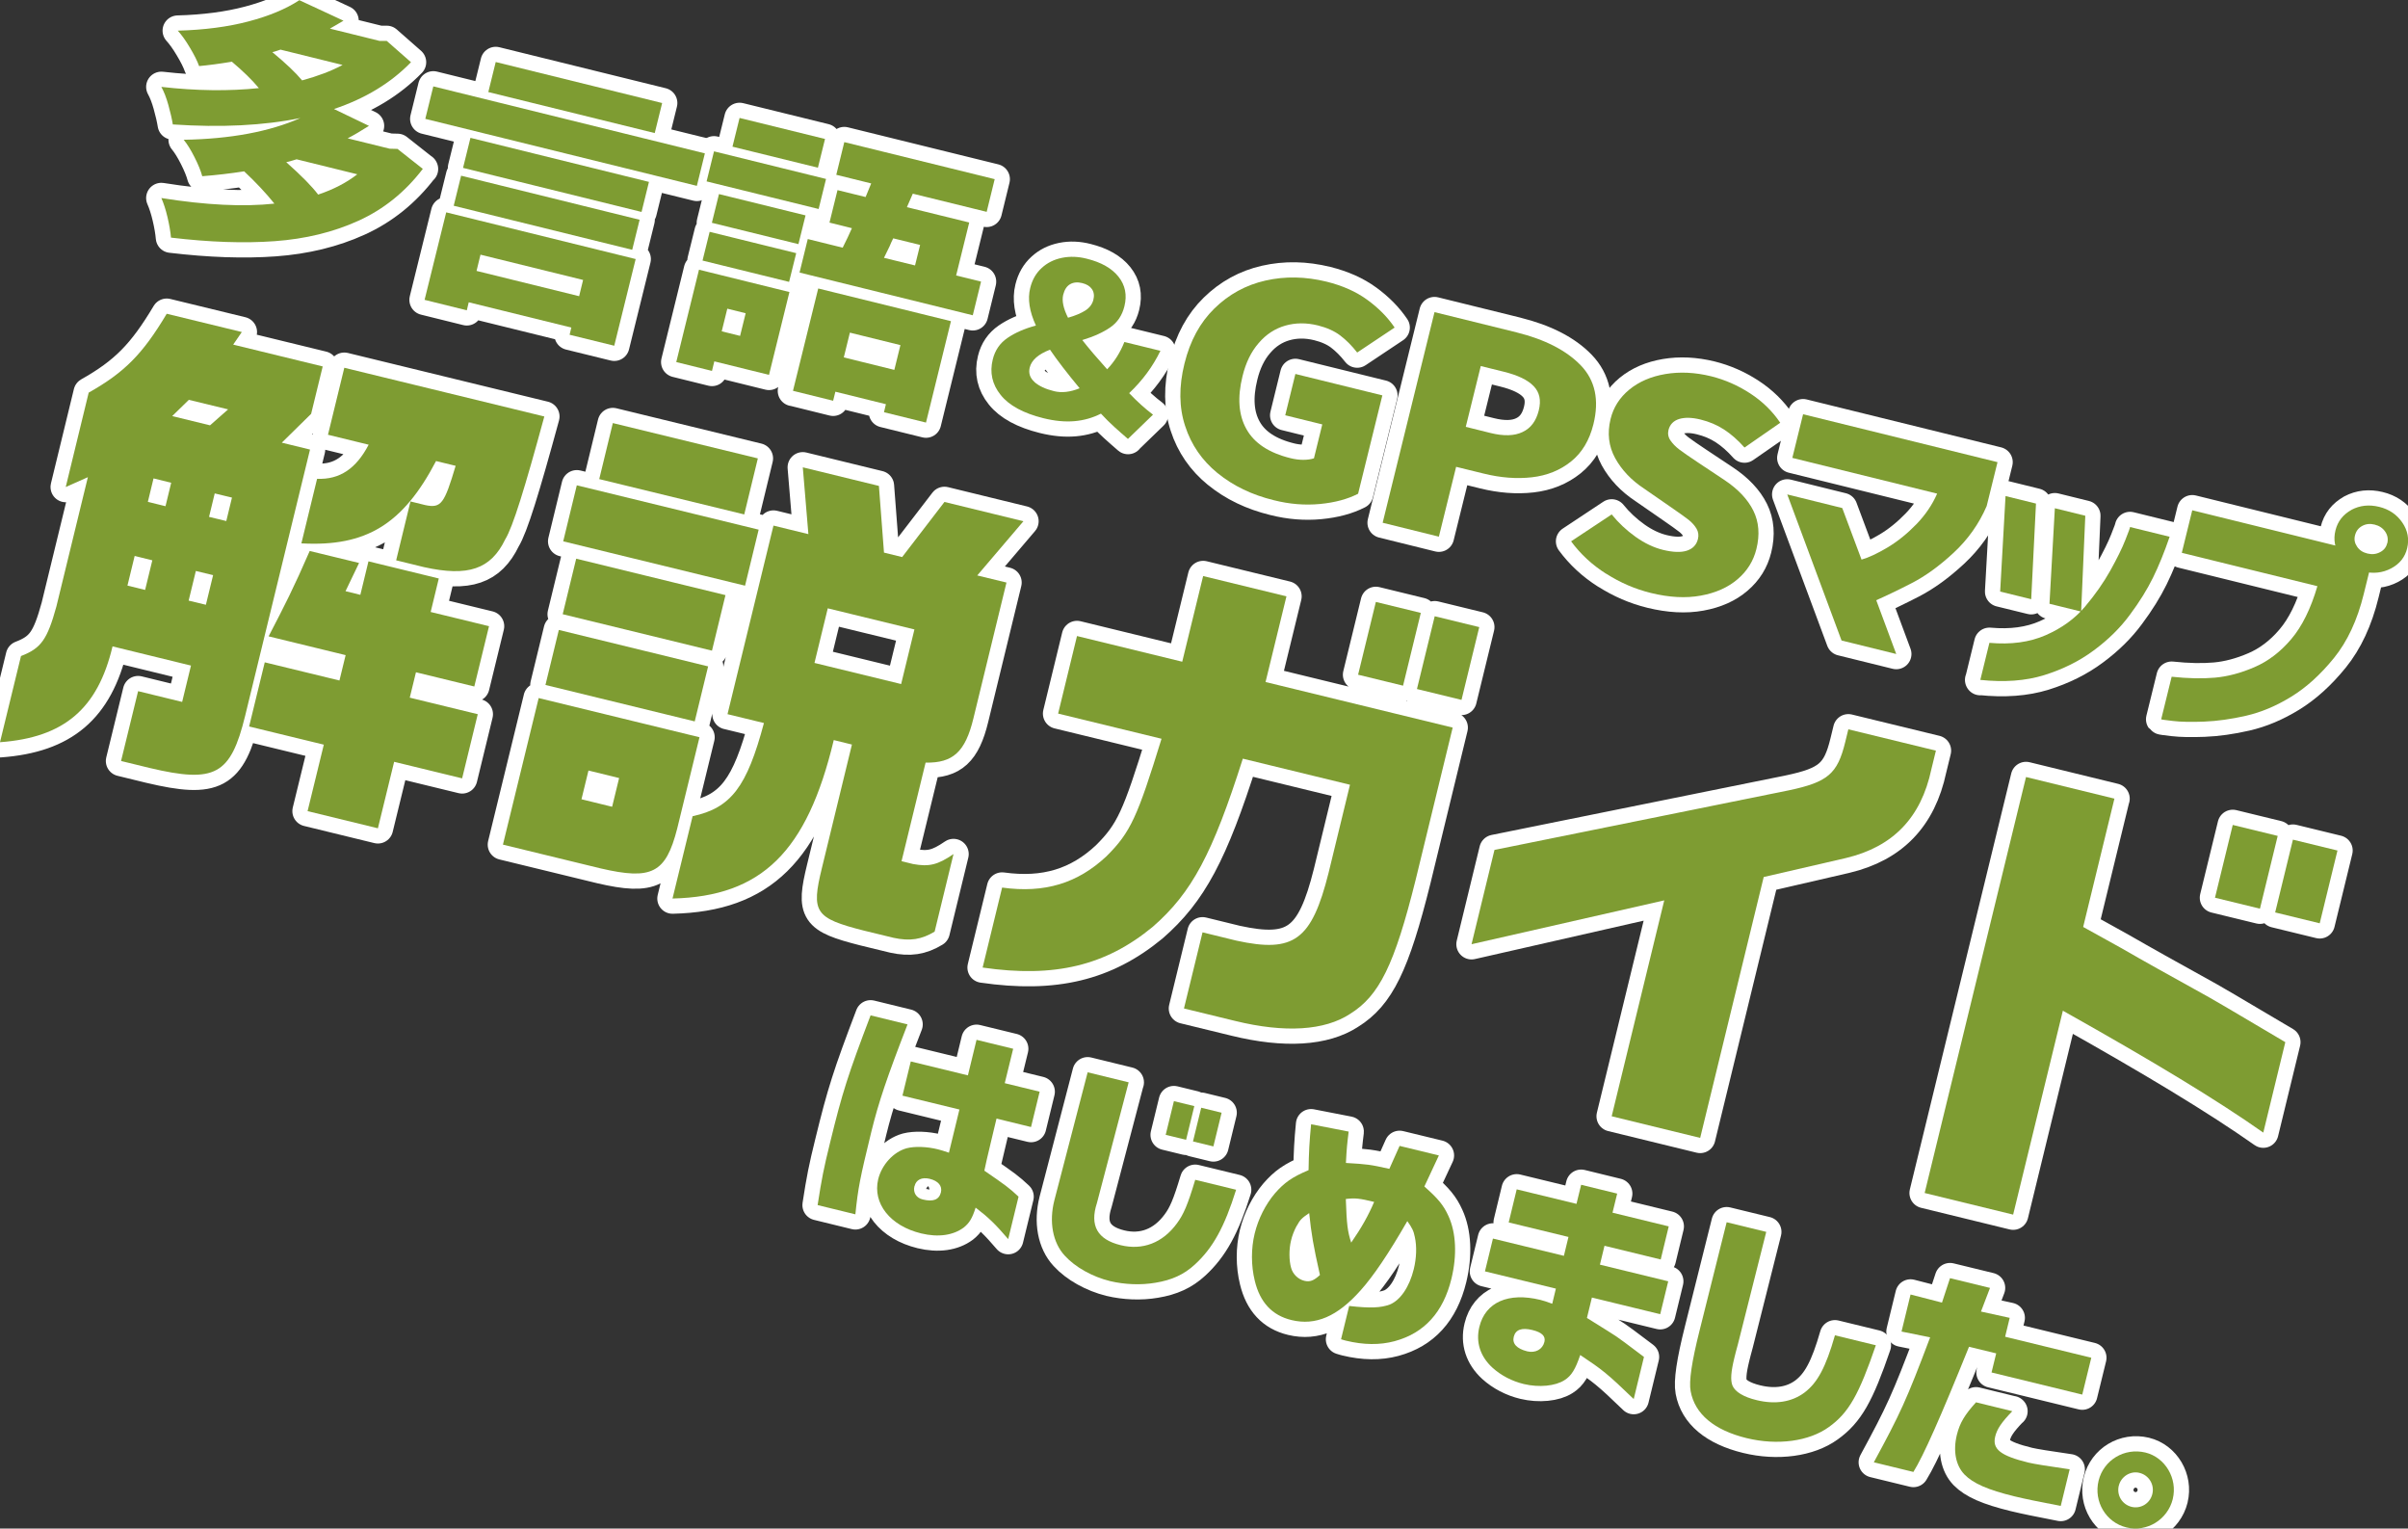
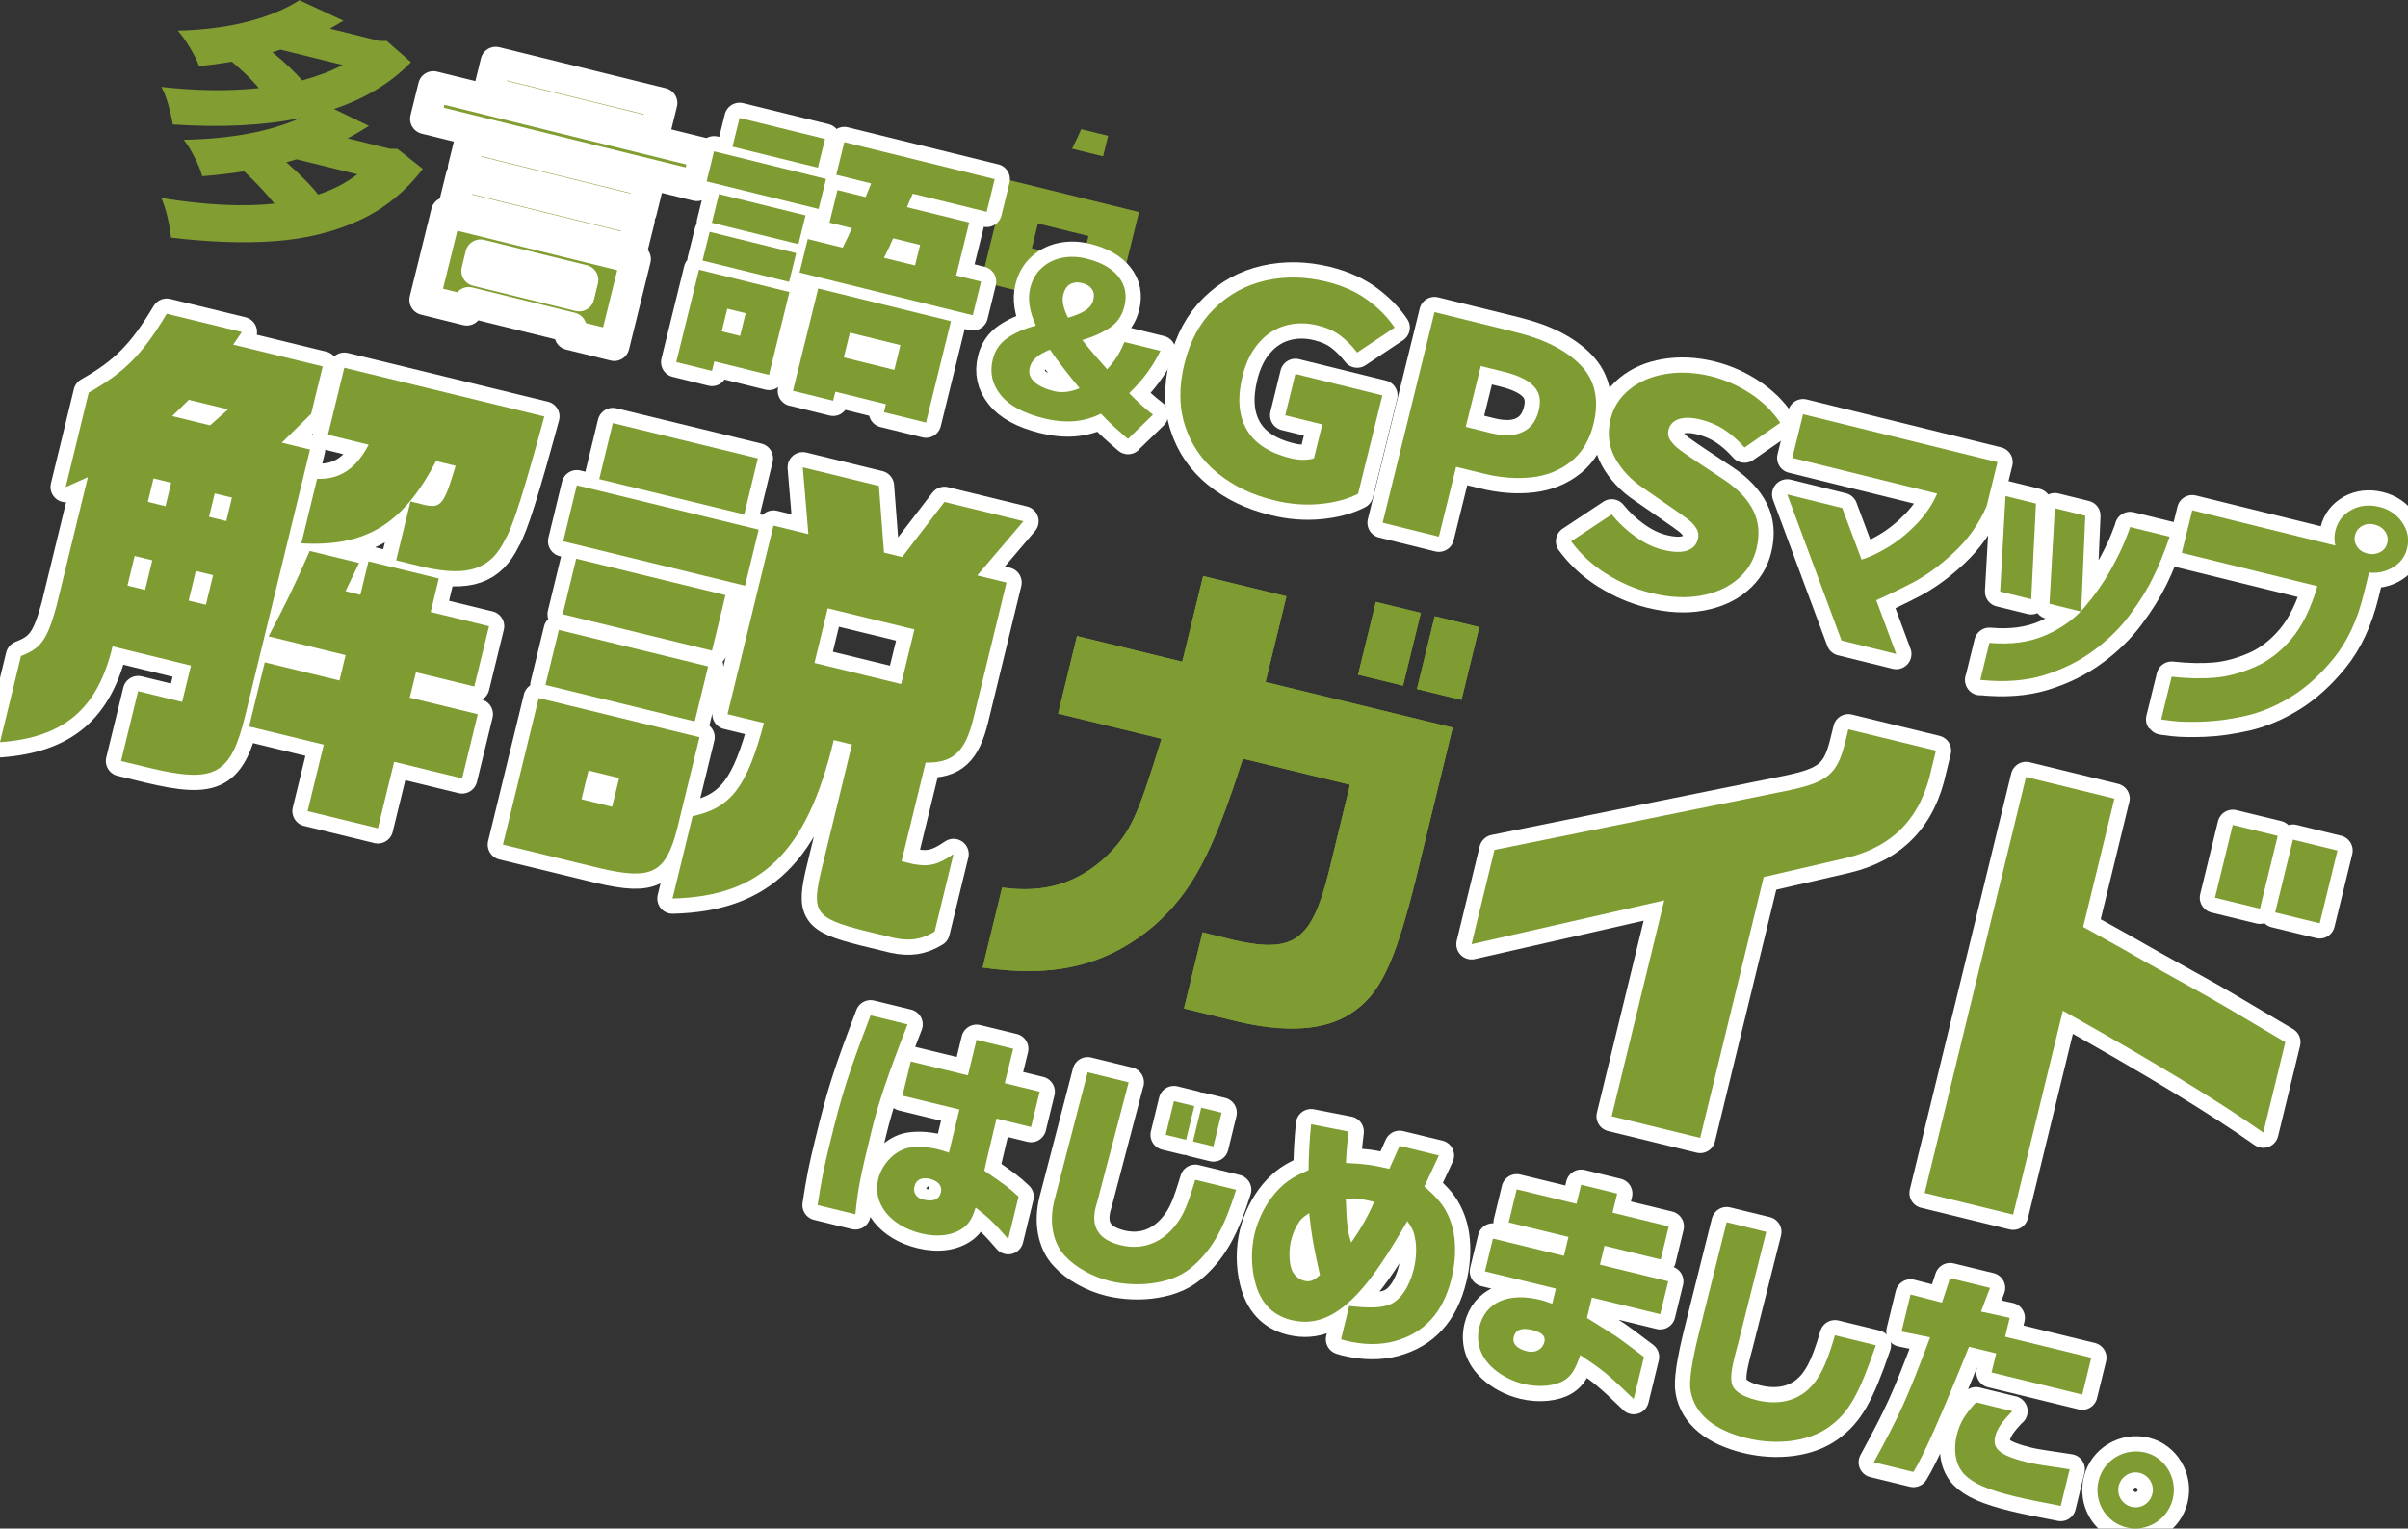
<svg xmlns="http://www.w3.org/2000/svg" id="_レイヤー_2" data-name="レイヤー 2" viewBox="0 0 237.29 150.59">
  <rect x="0" y="0" width="237.29" height="150.59" fill="#333333" stroke="none" />
  <defs>
    <style>
      .cls-1 {
        fill: #7e9c32;
      }

      .cls-1, .cls-2 {
        stroke-width: 0px;
      }

      .cls-2 {
        fill: #829d32;
      }

      .cls-3 {
        fill: none;
        stroke: #fff;
        stroke-linecap: round;
        stroke-linejoin: round;
        stroke-width: 3px;
      }
    </style>
  </defs>
  <g id="text">
    <g>
      <g>
        <g>
          <path class="cls-2" d="m6.48,47.97l2.26-9.29c3.53-1.99,5.32-3.8,7.69-7.77l7.4,1.8-.85,1.24,8.82,2.15-1.14,4.67-2.89,2.84,2.78.68-6.39,26.22c-1.43,5.85-2.97,6.67-9.4,5.15l-2.83-.69,1.68-6.88,4.34,1.06.87-3.58-7.73-1.89c-1.45,6.14-4.78,8.98-11.09,9.44l2.07-8.49c1.98-.76,2.59-1.62,3.49-4.89l3.1-12.73-2.18.97Zm7.82,10.15l.71-2.92-1.74-.43-.71,2.92,1.75.43Zm2.01-8.25l.56-2.31-1.74-.43-.56,2.31,1.74.43Zm4.39-7.97l1.78-1.57-3.87-.94-1.64,1.6,3.72.91Zm-.41,17.68l.71-2.92-1.7-.41-.71,2.92,1.7.41Zm2.01-8.25l.56-2.31-1.7-.41-.56,2.31,1.7.41Zm13.08,4.14l-1.33,2.77,1.46.36.8-3.3,6.93,1.69-.8,3.3,5.75,1.4-1.45,5.94-5.75-1.4-.61,2.5,6.7,1.63-1.54,6.32-6.7-1.63-1.6,6.55-6.93-1.69,1.6-6.55-7.36-1.79,1.54-6.32,7.36,1.79.61-2.5-7.59-1.85c1.59-3.06,2.46-4.75,4.05-8.41l4.86,1.18Zm-4.12-8.3c2.23.09,3.84-1.01,5.07-3.36l-4.01-.98,1.61-6.6,19.71,4.8c-1.94,7.12-3.1,10.88-3.85,12.1-1.42,2.95-3.65,3.71-8.01,2.74l-2.74-.67,1.41-5.8,1.46.36c1.57.33,1.88-.14,2.99-3.87l-1.93-.47c-3.27,6.25-6.91,8.46-13.27,8.11l1.55-6.37Z" />
          <path class="cls-2" d="m53.08,68.77l15.85,3.86-2.2,9.01c-1.12,4.37-2.49,5.09-7.55,3.91l-9.62-2.34,3.52-14.43Zm16.7-3.12l-1.32,5.42-14.71-3.59,1.32-5.42,14.71,3.59Zm-12.94-17.84l17.92,4.37-1.34,5.52-17.92-4.37,1.34-5.52Zm-.06,7.23l14.71,3.59-1.33,5.47-14.71-3.59,1.33-5.47Zm3.54,24.44l.69-2.83-3.02-.74-.69,2.83,3.02.74Zm14.36-34.32l-1.34,5.52-14.29-3.48,1.34-5.52,14.29,3.48Zm-2.99,25.2l4.53-18.58,3.44.84-.55-6.58,7.5,1.83.5,6.57,1.79.44,4.17-5.43,7.78,1.9-4.55,5.34,2.88.7-3.26,13.39c-.8,3.3-2.02,4.4-4.71,4.35l-2.37,9.71,1.13.28c1.58.29,2.43.09,3.99-.98l-1.86,7.64c-1.29.78-2.43.96-4.05.61l-2.92-.71c-4.85-1.23-5.2-1.82-4.14-6.16l2.96-12.17-1.79-.44c-2.63,11-7.1,15.4-15.89,15.61l1.98-8.11c3.8-.82,5.35-2.89,7.03-9.18l-3.58-.87Zm17.11-2.97l1.31-5.38-8.54-2.08-1.31,5.38,8.54,2.08Z" />
          <path class="cls-2" d="m104.27,70.3l1.86-7.64,10.37,2.53,2.06-8.44,8.21,2-2.06,8.44,18.44,4.49-3.65,15c-2.09,8.38-3.58,11.42-6.47,13.21-2.5,1.64-6.41,1.89-11.31.69l-5.05-1.23,1.83-7.5,3.35.82c5.65,1.23,7.4-.04,9.07-6.68l2.11-8.68-10.56-2.57c-2.98,9.36-5.02,13.21-8.88,16.57-4.63,3.82-9.67,5.04-16.76,4.01l1.92-7.88c4.21.58,7.45-.43,10.29-3.09,2.38-2.37,3.04-3.86,5.42-11.57l-10.19-2.48Zm31.31-11l4.43,1.08-1.75,7.17-4.43-1.08,1.75-7.17Zm5.8,1.41l4.39,1.07-1.75,7.17-4.39-1.07,1.75-7.17Z" />
          <path class="cls-2" d="m147.27,83.73l29.01-5.87c3.84-.81,4.79-1.63,5.55-4.74l.31-1.27,8.63,2.1-.45,1.84c-1.01,4.75-3.76,7.63-8.42,8.74l-8.1,1.87-6.26,25.7-8.72-2.13,5.18-21.27-18.99,4.32,2.26-9.29Z" />
          <path class="cls-2" d="m208.36,78.68l-3.08,12.64,3.7,2.05c2.41,1.39,4.83,2.73,7.25,4.07,1.85,1,3.81,2.18,8.97,5.23l-2.17,8.91c-4.56-3.21-10.79-6.98-19.75-12.01l-4.9,20.09-8.72-2.13,9.99-40.98,8.72,2.13Zm16.09,3.67l-1.75,7.17-4.43-1.08,1.75-7.17,4.43,1.08Zm5.89,1.44l-1.75,7.17-4.39-1.07,1.75-7.17,4.39,1.07Z" />
        </g>
        <g>
          <path class="cls-2" d="m89.43,100.92c-2.03,5.23-2.85,7.67-3.56,10.55-1.14,4.68-1.31,5.54-1.58,8.16l-3.72-.91c.4-2.59.6-3.61,1.23-6.16,1.2-4.92,1.77-6.7,3.99-12.53l3.64.89Zm5.13,8.39l-5.63-1.37.82-3.37,5.63,1.37.85-3.5,3.61.88-.83,3.39,3.44.84-.85,3.48-3.4-.83-.28,1.16-.68,2.87-.24,1.1c2.08,1.43,2.43,1.68,3.37,2.56l-1.02,4.18c-1.25-1.46-1.95-2.14-3.21-3.1-.33,1.05-.62,1.52-1.17,1.96-1.03.77-2.51.99-4.2.58-3.05-.74-4.8-2.95-4.23-5.34.35-1.42,1.5-2.69,2.81-3.05.78-.2,1.97-.17,3.09.11.24.06.6.17,1.07.33l1.03-4.24Zm-4.45,7.55c-.15.63.18,1.16.83,1.31,1.02.25,1.6.02,1.78-.7.15-.63-.25-1.13-1.12-1.34-.76-.18-1.33.09-1.48.73Z" />
          <path class="cls-2" d="m111.22,106.63l-3.09,11.75-.04.15c-.72,2.21.05,3.58,2.34,4.14,2.16.53,4.14-.22,5.55-2.15.65-.88,1.06-1.82,1.8-4.29l4.03.98c-1.15,3.68-2.29,5.74-4.07,7.37-1.07.99-2.28,1.53-3.87,1.79-1.44.25-3.05.18-4.48-.16-1.75-.43-3.43-1.37-4.46-2.5-1.2-1.29-1.57-3.35-1.03-5.46l3.28-12.61,4.05.99Zm4.46,1.85l2.01.49-.81,3.32-2.01-.49.81-3.32Zm4.7,1.14l-.81,3.32-2.01-.49.81-3.32,2.01.49Z" />
          <path class="cls-2" d="m132.9,111.49c-.14,1.12-.2,1.67-.27,3.08,2.15.13,2.33.15,4.28.58l1.01-2.26,3.87.94-1.43,3.06c1.32,1.16,1.89,1.83,2.38,2.92.75,1.64.85,3.84.29,6.16-.81,3.32-2.68,5.37-5.61,6.16-1.45.39-3.05.37-4.78-.05-.11-.03-.28-.07-.49-.14l.8-3.28c2.12.24,3.12.18,4-.14,1.04-.42,1.94-1.73,2.37-3.5.26-1.07.31-2.22.1-3.15-.11-.58-.26-.9-.74-1.57-1.86,3.23-3.33,5.4-4.6,6.82-2.3,2.59-4.45,3.5-6.81,2.93-1.91-.46-3.11-1.75-3.62-3.87-.37-1.5-.37-3.19-.01-4.66.35-1.44,1.07-2.87,2-3.96.92-1.05,1.67-1.59,3.31-2.28.03-1.82.08-2.76.25-4.52l3.7.72Zm-5.12,9.27c-.26.49-.45.98-.56,1.46-.21.85-.2,1.97.01,2.69.17.62.69,1.12,1.3,1.27.54.13.92,0,1.54-.57-.66-2.94-.84-4-1.06-6.1-.71.48-.89.64-1.22,1.25Zm7.64-2.35c-1.45-.35-1.85-.4-2.8-.29.09,2.55.17,3.17.53,4.3,1.02-1.47,1.71-2.71,2.26-4.01Z" />
          <path class="cls-2" d="m147.12,122.02l6.99,1.7.45-1.86-5.89-1.43.79-3.26,5.89,1.43.46-1.88,3.55.87-.46,1.88,5.54,1.35-.79,3.26-5.54-1.35-.45,1.86,6.73,1.64-.79,3.24-6.73-1.64-.49,2.01c2.05,1.27,2.43,1.52,2.88,1.81.57.39.78.56,2.74,2.03l-1.01,4.15c-2.6-2.51-3.08-2.88-5.27-4.34-.48,1.41-.86,2.04-1.54,2.47-.9.59-2.52.75-4.02.39-1.17-.28-2.25-.85-3.09-1.61-1.2-1.1-1.66-2.51-1.29-4.02.59-2.43,2.85-3.43,6.01-2.66.32.08.6.17,1.17.38l.36-1.49-6.99-1.7.79-3.24Zm2.05,9.67c-.17.68.29,1.18,1.33,1.44.8.19,1.51-.19,1.69-.93.14-.57-.25-.94-1.18-1.17-1.06-.26-1.66-.04-1.84.66Z" />
          <path class="cls-2" d="m174.05,121.36l-2.79,11.06-.21.78-.13.52c-.35,1.42-.41,2.24-.2,2.78.26.62,1.1,1.13,2.4,1.44,1.82.44,3.44.19,4.7-.75,1.29-.98,2.1-2.5,3-5.64l4.03.98c-1.67,4.87-2.67,6.65-4.62,8.05-1.95,1.42-5.08,1.84-8.11,1.1-3.2-.78-5.11-2.38-5.52-4.63-.18-.95.1-2.87.89-6.01l2.66-10.63,3.9.95Z" />
          <path class="cls-2" d="m191.37,128.32l.79-2.4,3.94.96-.89,2.33,2.83.62-.45,1.86,8.49,2.07-.89,3.63-8.94-2.18.46-1.88-2.68-.65c-2.84,7.02-4.46,10.68-5.48,12.33l-3.9-.95c2.62-4.83,3.21-6.1,5.55-12.31l-2.82-.57.89-3.65,3.11.8Zm6.93,10.7c-1.07,1.11-1.51,1.76-1.69,2.51-.3,1.25.55,1.89,3.28,2.56.58.14,1.93.35,4.06.66l-.88,3.61c-2.32-.45-3.41-.67-4.58-.95-2.62-.64-4.05-1.27-4.91-2.15-.86-.9-1.13-2.31-.75-3.89.29-1.18.76-1.97,1.89-3.22l3.59.88Z" />
          <path class="cls-2" d="m214.11,147.68c-.5,2.03-2.55,3.29-4.56,2.8-2.03-.5-3.25-2.55-2.75-4.61.5-2.03,2.54-3.27,4.62-2.77,1.95.48,3.18,2.56,2.69,4.57Zm-5.32-1.32c-.23.94.33,1.86,1.26,2.09.91.22,1.83-.34,2.05-1.28.22-.92-.35-1.85-1.28-2.07-.89-.22-1.81.37-2.03,1.27Z" />
        </g>
        <g>
          <path class="cls-2" d="m41.67,16.63c-1.74,2.28-3.85,3.98-6.33,5.11-2.48,1.13-5.24,1.8-8.27,2.02-3.03.22-6.43.1-10.22-.35-.05-.57-.16-1.23-.34-2-.18-.77-.39-1.4-.61-1.9,4.4.7,8.11.88,11.14.55-.82-1.02-1.81-2.08-2.98-3.18-1.35.21-2.73.37-4.13.48-.14-.52-.39-1.14-.76-1.87-.37-.73-.72-1.3-1.07-1.72,4.63-.08,8.46-.8,11.5-2.14-3.62.74-7.81.95-12.57.63-.09-.56-.24-1.2-.44-1.92-.2-.72-.43-1.31-.69-1.78,3.45.39,6.65.43,9.61.12-.68-.82-1.57-1.68-2.66-2.6-1.27.21-2.34.35-3.23.43-.18-.51-.49-1.12-.91-1.82-.42-.71-.82-1.26-1.19-1.67,2.63-.07,4.96-.38,6.97-.91,2.02-.53,3.69-1.23,5.01-2.09l4.35,2.02s-.42.25-1.34.78l4.89,1.21h.71s2.39,2.1,2.39,2.1c-1.99,2.05-4.52,3.58-7.59,4.61l3.45,1.66c-.78.49-1.48.91-2.1,1.23l4.14,1.02.77.02,2.51,1.98Zm-14.03-11.74c-.18.07-.45.15-.8.25,1.32,1.09,2.29,2.01,2.93,2.78,1.54-.42,2.87-.92,3.99-1.52l-6.12-1.51Zm1.57,10.81c-.22.07-.56.17-1,.28,1.5,1.33,2.55,2.4,3.14,3.19,1.5-.5,2.79-1.17,3.86-2l-6-1.48Z" />
          <path class="cls-2" d="m42.7,8.51l26.76,6.6-.79,3.2-26.76-6.6.79-3.2Zm-.86,21.03l2.13-8.62,18.67,4.6-2.11,8.54-4.4-1.08.17-.71-10.11-2.49-.19.79-4.16-1.03Zm22.11-11.62l-.73,2.96-17.59-4.34.73-2.96,17.59,4.34Zm-19.24,2.35l.73-2.96,17.59,4.34-.73,2.96-17.59-4.34Zm20.54-10.12l-.73,2.96-16.4-4.04.73-2.96,16.4,4.04Zm-7.79,17.43l-10.11-2.49-.39,1.6,10.11,2.49.39-1.6Z" />
-           <path class="cls-2" d="m81.4,17.63l-.73,2.96-11.04-2.72.73-2.96,11.04,2.72Zm-3.61,11.15l-2.01,8.15-5.39-1.33-.23.94-3.52-.87,2.24-9.1,8.91,2.2Zm1.59-7.56l-.7,2.83-8.53-2.1.7-2.83,8.53,2.1Zm-10.15,4.45l.7-2.83,8.53,2.1-.7,2.83-8.53-2.1Zm12.07-11.98l-.7,2.83-8.42-2.07.7-2.83,8.42,2.07Zm-7.82,17.17l-1.81-.45-.55,2.23,1.81.45.55-2.23Zm23.19-3.1l-.81,3.3-17.07-4.21.81-3.3,3.44.85c.36-.71.66-1.35.91-1.92l-2.21-.55.79-3.2,2.77.68.55-1.34-3.44-.85.79-3.22,14.82,3.65-.79,3.22-7.28-1.79-.58,1.33,6.14,1.51-1.29,5.22,2.45.6Zm-18.53,10.75l2.49-10.09,13.08,3.22-2.46,9.99-4.14-1.02.19-.79-4.98-1.23-.22.89-3.96-.98Zm10.59-4.51l-4.98-1.23-.6,2.44,4.98,1.23.6-2.44Zm-.71-10.52c-.16.33-.28.58-.34.75l-.57,1.17,3.06.75.5-2.02-2.65-.65Z" />
+           <path class="cls-2" d="m81.4,17.63l-.73,2.96-11.04-2.72.73-2.96,11.04,2.72Zm-3.61,11.15l-2.01,8.15-5.39-1.33-.23.94-3.52-.87,2.24-9.1,8.91,2.2Zm1.59-7.56l-.7,2.83-8.53-2.1.7-2.83,8.53,2.1Zm-10.15,4.45l.7-2.83,8.53,2.1-.7,2.83-8.53-2.1Zm12.07-11.98l-.7,2.83-8.42-2.07.7-2.83,8.42,2.07Zm-7.82,17.17l-1.81-.45-.55,2.23,1.81.45.55-2.23Zm23.19-3.1l-.81,3.3-17.07-4.21.81-3.3,3.44.85c.36-.71.66-1.35.91-1.92l-2.21-.55.79-3.2,2.77.68.55-1.34-3.44-.85.79-3.22,14.82,3.65-.79,3.22-7.28-1.79-.58,1.33,6.14,1.51-1.29,5.22,2.45.6Zl2.49-10.09,13.08,3.22-2.46,9.99-4.14-1.02.19-.79-4.98-1.23-.22.89-3.96-.98Zm10.59-4.51l-4.98-1.23-.6,2.44,4.98,1.23.6-2.44Zm-.71-10.52c-.16.33-.28.58-.34.75l-.57,1.17,3.06.75.5-2.02-2.65-.65Z" />
          <path class="cls-2" d="m111.16,43.25c-.45-.39-.9-.78-1.35-1.19-.45-.41-.89-.84-1.32-1.31-.81.41-1.67.66-2.6.74-.92.08-1.94-.01-3.07-.29-1.97-.49-3.38-1.25-4.21-2.29-.84-1.04-1.1-2.21-.78-3.5.22-.9.7-1.6,1.44-2.11.74-.51,1.67-.92,2.81-1.23-.64-1.39-.83-2.62-.56-3.7.2-.81.57-1.46,1.13-1.97.55-.51,1.22-.84,2-1,.78-.16,1.6-.13,2.46.09,1.41.35,2.45.94,3.11,1.77s.86,1.8.58,2.92c-.22.89-.68,1.58-1.39,2.07-.71.49-1.63.91-2.76,1.25.65.83,1.47,1.79,2.45,2.88.71-.74,1.28-1.63,1.7-2.69l3.55.87c-.75,1.55-1.78,2.94-3.08,4.17.79.83,1.58,1.54,2.35,2.12l-2.47,2.39Zm-9.23-5.62c.45.4,1.1.7,1.95.91.74.18,1.58.09,2.51-.29-1.25-1.51-2.23-2.78-2.92-3.8-1.15.44-1.82,1.03-2,1.76-.13.55.02,1.02.47,1.42Zm3.32-6.33c.71-.2,1.27-.44,1.7-.71.42-.27.68-.62.79-1.04s.06-.78-.14-1.07-.51-.48-.95-.59c-.47-.12-.87-.08-1.2.11-.33.19-.55.53-.68,1.04-.14.59.01,1.34.48,2.27Z" />
          <path class="cls-2" d="m119.98,46.61c-1.52-1.24-2.59-2.78-3.19-4.63-.61-1.84-.63-3.9-.07-6.16s1.53-4.04,2.95-5.43c1.42-1.39,3.09-2.31,5.03-2.75s3.94-.4,6.03.11c1.57.39,2.9.98,4.01,1.79s2,1.71,2.69,2.73l-3.69,2.46c-.53-.68-1.09-1.24-1.67-1.68-.58-.44-1.32-.77-2.2-.99-1.13-.28-2.21-.27-3.22.02-1.01.29-1.89.86-2.62,1.72-.74.85-1.27,1.94-1.59,3.26-.52,2.1-.39,3.84.39,5.22.77,1.38,2.22,2.34,4.35,2.86.41.1.83.16,1.24.16.41,0,.77-.05,1.06-.15l.82-3.34-3.65-.9,1-4.07,8.57,2.11-2.39,9.69c-1.03.53-2.28.87-3.76,1.01-1.48.14-2.99.02-4.54-.37-2.17-.53-4.01-1.42-5.53-2.66Z" />
          <path class="cls-2" d="m149.46,32.75c2.78.69,4.89,1.77,6.31,3.24,1.42,1.47,1.84,3.41,1.25,5.8-.39,1.58-1.12,2.8-2.2,3.67-1.08.87-2.37,1.39-3.86,1.56-1.5.17-3.09.05-4.78-.37l-2.69-.66-1.7,6.88-5.54-1.37,5.11-20.75,8.11,2Zm-2.61,9.9c1.32.33,2.38.3,3.19-.09.81-.38,1.33-1.08,1.59-2.11s.08-1.81-.5-2.41c-.58-.61-1.57-1.08-2.95-1.42l-2.26-.56-1.48,5.99,2.41.6Z" />
          <path class="cls-2" d="m158.28,56.53c-1.39-.88-2.54-1.95-3.46-3.2l4-2.65c.67.83,1.46,1.57,2.36,2.21.9.64,1.8,1.06,2.69,1.28.99.24,1.78.27,2.36.08.58-.19.95-.57,1.09-1.15.09-.37.04-.71-.14-1.02-.19-.31-.44-.6-.77-.86-.33-.26-.92-.68-1.76-1.26l-2.66-1.84c-1.24-.82-2.18-1.81-2.83-2.99-.64-1.17-.79-2.45-.45-3.85.28-1.15.9-2.12,1.85-2.9.95-.78,2.13-1.29,3.55-1.53,1.42-.24,2.92-.17,4.51.22,1.36.34,2.64.9,3.85,1.69,1.21.79,2.19,1.75,2.96,2.89l-3.52,2.44c-.65-.73-1.32-1.32-2.01-1.77-.69-.45-1.47-.78-2.33-.99s-1.55-.22-2.11-.05c-.56.18-.9.54-1.04,1.07-.09.37-.03.72.19,1.04.22.32.51.62.88.9.37.28.98.7,1.82,1.26l2.62,1.74c1.35.9,2.3,1.91,2.85,3.02.55,1.11.65,2.37.3,3.78-.29,1.17-.9,2.16-1.85,2.97-.94.81-2.15,1.35-3.63,1.62-1.48.27-3.11.18-4.91-.26-1.55-.38-3.02-1.01-4.41-1.9Z" />
          <path class="cls-2" d="m190.89,48.63l-14.27-3.52,1.06-4.3,19.16,4.72-1.07,4.33c-.76,1.76-1.85,3.29-3.25,4.59-1.4,1.3-2.78,2.3-4.12,2.99-1.34.69-2.51,1.25-3.51,1.69l1.97,5.3-5.39-1.33-5.35-14.39,5.42,1.34,1.9,5.08c.71-.2,1.56-.6,2.57-1.2,1-.6,1.95-1.37,2.84-2.29s1.57-1.93,2.04-3.01Z" />
          <path class="cls-2" d="m200.63,49.61l-.47,9.42-3.06-.75.53-9.41,3,.74Zm-5.49,17.39l.9-3.67c2.12.19,3.96-.06,5.54-.75,1.58-.69,2.87-1.62,3.87-2.8,1-1.18,1.83-2.37,2.5-3.56.66-1.19,1.16-2.19,1.48-3.01.33-.82.48-1.25.47-1.29l3.9.96c-.52,1.52-1.07,2.87-1.64,4.03s-1.33,2.39-2.28,3.66c-.94,1.28-2.13,2.45-3.55,3.5-1.42,1.06-3.06,1.87-4.89,2.44s-3.94.72-6.31.47Zm10.35-16.19l-.41,9.44-3.12-.77.53-9.41,3,.74Z" />
          <path class="cls-2" d="m228.37,57.75l-13.37-3.29,1.03-4.19,14.53,3.58,3.1,1.71-.73,2.96c-.63,2.57-1.61,4.67-2.94,6.31-1.33,1.64-2.74,2.91-4.21,3.81-1.48.91-2.96,1.53-4.44,1.87-1.48.34-2.86.53-4.13.58-1.27.05-2.29.03-3.06-.06s-1.16-.14-1.18-.17l1.03-4.19c1.6.17,3.03.2,4.27.09,1.24-.11,2.54-.45,3.88-1.03,1.35-.58,2.56-1.5,3.63-2.76,1.07-1.26,1.93-3,2.58-5.22Zm3.34-7.52c.83-.44,1.74-.54,2.73-.3s1.75.76,2.29,1.55c.54.79.69,1.63.48,2.52s-.75,1.56-1.59,2c-.84.44-1.75.54-2.74.3s-1.75-.76-2.28-1.53c-.53-.78-.68-1.61-.46-2.51s.75-1.57,1.58-2.03Zm3.54,3.29c.1-.42.03-.8-.21-1.15s-.59-.58-1.04-.69-.85-.07-1.22.13-.6.5-.71.92-.03.78.2,1.12c.23.35.57.57,1.02.68s.86.07,1.24-.13c.38-.19.62-.49.71-.89Z" />
        </g>
      </g>
      <g>
        <g>
          <path class="cls-3" d="m6.48,47.97l2.26-9.29c3.53-1.99,5.32-3.8,7.69-7.77l7.4,1.8-.85,1.24,8.82,2.15-1.14,4.67-2.89,2.84,2.78.68-6.39,26.22c-1.43,5.85-2.97,6.67-9.4,5.15l-2.83-.69,1.68-6.88,4.34,1.06.87-3.58-7.73-1.89c-1.45,6.14-4.78,8.98-11.09,9.44l2.07-8.49c1.98-.76,2.59-1.62,3.49-4.89l3.1-12.73-2.18.97Zm7.82,10.15l.71-2.92-1.74-.43-.71,2.92,1.75.43Zm2.01-8.25l.56-2.31-1.74-.43-.56,2.31,1.74.43Zm4.39-7.97l1.78-1.57-3.87-.94-1.64,1.6,3.72.91Zm-.41,17.68l.71-2.92-1.7-.41-.71,2.92,1.7.41Zm2.01-8.25l.56-2.31-1.7-.41-.56,2.31,1.7.41Zm13.08,4.14l-1.33,2.77,1.46.36.8-3.3,6.93,1.69-.8,3.3,5.75,1.4-1.45,5.94-5.75-1.4-.61,2.5,6.7,1.63-1.54,6.32-6.7-1.63-1.6,6.55-6.93-1.69,1.6-6.55-7.36-1.79,1.54-6.32,7.36,1.79.61-2.5-7.59-1.85c1.59-3.06,2.46-4.75,4.05-8.41l4.86,1.18Zm-4.12-8.3c2.23.09,3.84-1.01,5.07-3.36l-4.01-.98,1.61-6.6,19.71,4.8c-1.94,7.12-3.1,10.88-3.85,12.1-1.42,2.95-3.65,3.71-8.01,2.74l-2.74-.67,1.41-5.8,1.46.36c1.57.33,1.88-.14,2.99-3.87l-1.93-.47c-3.27,6.25-6.91,8.46-13.27,8.11l1.55-6.37Z" />
          <path class="cls-3" d="m53.08,68.77l15.85,3.86-2.2,9.01c-1.12,4.37-2.49,5.09-7.55,3.91l-9.62-2.34,3.52-14.43Zm16.7-3.12l-1.32,5.42-14.71-3.59,1.32-5.42,14.71,3.59Zm-12.94-17.84l17.92,4.37-1.34,5.52-17.92-4.37,1.34-5.52Zm-.06,7.23l14.71,3.59-1.33,5.47-14.71-3.59,1.33-5.47Zm3.54,24.44l.69-2.83-3.02-.74-.69,2.83,3.02.74Zm14.36-34.32l-1.34,5.52-14.29-3.48,1.34-5.52,14.29,3.48Zm-2.99,25.2l4.53-18.58,3.44.84-.55-6.58,7.5,1.83.5,6.57,1.79.44,4.17-5.43,7.78,1.9-4.55,5.34,2.88.7-3.26,13.39c-.8,3.3-2.02,4.4-4.71,4.35l-2.37,9.71,1.13.28c1.58.29,2.43.09,3.99-.98l-1.86,7.64c-1.29.78-2.43.96-4.05.61l-2.92-.71c-4.85-1.23-5.2-1.82-4.14-6.16l2.96-12.17-1.79-.44c-2.63,11-7.1,15.4-15.89,15.61l1.98-8.11c3.8-.82,5.35-2.89,7.03-9.18l-3.58-.87Zm17.11-2.97l1.31-5.38-8.54-2.08-1.31,5.38,8.54,2.08Z" />
-           <path class="cls-3" d="m104.27,70.3l1.86-7.64,10.37,2.53,2.06-8.44,8.21,2-2.06,8.44,18.44,4.49-3.65,15c-2.09,8.38-3.58,11.42-6.47,13.21-2.5,1.64-6.41,1.89-11.31.69l-5.05-1.23,1.83-7.5,3.35.82c5.65,1.23,7.4-.04,9.07-6.68l2.11-8.68-10.56-2.57c-2.98,9.36-5.02,13.21-8.88,16.57-4.63,3.82-9.67,5.04-16.76,4.01l1.92-7.88c4.21.58,7.45-.43,10.29-3.09,2.38-2.37,3.04-3.86,5.42-11.57l-10.19-2.48Zm31.31-11l4.43,1.08-1.75,7.17-4.43-1.08,1.75-7.17Zm5.8,1.41l4.39,1.07-1.75,7.17-4.39-1.07,1.75-7.17Z" />
          <path class="cls-3" d="m147.27,83.73l29.01-5.87c3.84-.81,4.79-1.63,5.55-4.74l.31-1.27,8.63,2.1-.45,1.84c-1.01,4.75-3.76,7.63-8.42,8.74l-8.1,1.87-6.26,25.7-8.72-2.13,5.18-21.27-18.99,4.32,2.26-9.29Z" />
          <path class="cls-3" d="m208.36,78.68l-3.08,12.64,3.7,2.05c2.41,1.39,4.83,2.73,7.25,4.07,1.85,1,3.81,2.18,8.97,5.23l-2.17,8.91c-4.56-3.21-10.79-6.98-19.75-12.01l-4.9,20.09-8.72-2.13,9.99-40.98,8.72,2.13Zm16.09,3.67l-1.75,7.17-4.43-1.08,1.75-7.17,4.43,1.08Zm5.89,1.44l-1.75,7.17-4.39-1.07,1.75-7.17,4.39,1.07Z" />
        </g>
        <g>
          <path class="cls-3" d="m89.43,100.92c-2.03,5.23-2.85,7.67-3.56,10.55-1.14,4.68-1.31,5.54-1.58,8.16l-3.72-.91c.4-2.59.6-3.61,1.23-6.16,1.2-4.92,1.77-6.7,3.99-12.53l3.64.89Zm5.13,8.39l-5.63-1.37.82-3.37,5.63,1.37.85-3.5,3.61.88-.83,3.39,3.44.84-.85,3.48-3.4-.83-.28,1.16-.68,2.87-.24,1.1c2.08,1.43,2.43,1.68,3.37,2.56l-1.02,4.18c-1.25-1.46-1.95-2.14-3.21-3.1-.33,1.05-.62,1.52-1.17,1.96-1.03.77-2.51.99-4.2.58-3.05-.74-4.8-2.95-4.23-5.34.35-1.42,1.5-2.69,2.81-3.05.78-.2,1.97-.17,3.09.11.24.06.6.17,1.07.33l1.03-4.24Zm-4.45,7.55c-.15.63.18,1.16.83,1.31,1.02.25,1.6.02,1.78-.7.15-.63-.25-1.13-1.12-1.34-.76-.18-1.33.09-1.48.73Z" />
          <path class="cls-3" d="m111.22,106.63l-3.09,11.75-.04.15c-.72,2.21.05,3.58,2.34,4.14,2.16.53,4.14-.22,5.55-2.15.65-.88,1.06-1.82,1.8-4.29l4.03.98c-1.15,3.68-2.29,5.74-4.07,7.37-1.07.99-2.28,1.53-3.87,1.79-1.44.25-3.05.18-4.48-.16-1.75-.43-3.43-1.37-4.46-2.5-1.2-1.29-1.57-3.35-1.03-5.46l3.28-12.61,4.05.99Zm4.46,1.85l2.01.49-.81,3.32-2.01-.49.81-3.32Zm4.7,1.14l-.81,3.32-2.01-.49.81-3.32,2.01.49Z" />
          <path class="cls-3" d="m132.9,111.49c-.14,1.12-.2,1.67-.27,3.08,2.15.13,2.33.15,4.28.58l1.01-2.26,3.87.94-1.43,3.06c1.32,1.16,1.89,1.83,2.38,2.92.75,1.64.85,3.84.29,6.16-.81,3.32-2.68,5.37-5.61,6.16-1.45.39-3.05.37-4.78-.05-.11-.03-.28-.07-.49-.14l.8-3.28c2.12.24,3.12.18,4-.14,1.04-.42,1.94-1.73,2.37-3.5.26-1.07.31-2.22.1-3.15-.11-.58-.26-.9-.74-1.57-1.86,3.23-3.33,5.4-4.6,6.82-2.3,2.59-4.45,3.5-6.81,2.93-1.91-.46-3.11-1.75-3.62-3.87-.37-1.5-.37-3.19-.01-4.66.35-1.44,1.07-2.87,2-3.96.92-1.05,1.67-1.59,3.31-2.28.03-1.82.08-2.76.25-4.52l3.7.72Zm-5.12,9.27c-.26.49-.45.98-.56,1.46-.21.85-.2,1.97.01,2.69.17.62.69,1.12,1.3,1.27.54.13.92,0,1.54-.57-.66-2.94-.84-4-1.06-6.1-.71.48-.89.64-1.22,1.25Zm7.64-2.35c-1.45-.35-1.85-.4-2.8-.29.09,2.55.17,3.17.53,4.3,1.02-1.47,1.71-2.71,2.26-4.01Z" />
          <path class="cls-3" d="m147.12,122.02l6.99,1.7.45-1.86-5.89-1.43.79-3.26,5.89,1.43.46-1.88,3.55.87-.46,1.88,5.54,1.35-.79,3.26-5.54-1.35-.45,1.86,6.73,1.64-.79,3.24-6.73-1.64-.49,2.01c2.05,1.27,2.43,1.52,2.88,1.81.57.39.78.56,2.74,2.03l-1.01,4.15c-2.6-2.51-3.08-2.88-5.27-4.34-.48,1.41-.86,2.04-1.54,2.47-.9.59-2.52.75-4.02.39-1.17-.28-2.25-.85-3.09-1.61-1.2-1.1-1.66-2.51-1.29-4.02.59-2.43,2.85-3.43,6.01-2.66.32.08.6.17,1.17.38l.36-1.49-6.99-1.7.79-3.24Zm2.05,9.67c-.17.68.29,1.18,1.33,1.44.8.19,1.51-.19,1.69-.93.14-.57-.25-.94-1.18-1.17-1.06-.26-1.66-.04-1.84.66Z" />
          <path class="cls-3" d="m174.05,121.36l-2.79,11.06-.21.78-.13.52c-.35,1.42-.41,2.24-.2,2.78.26.62,1.1,1.13,2.4,1.44,1.82.44,3.44.19,4.7-.75,1.29-.98,2.1-2.5,3-5.64l4.03.98c-1.67,4.87-2.67,6.65-4.62,8.05-1.95,1.42-5.08,1.84-8.11,1.1-3.2-.78-5.11-2.38-5.52-4.63-.18-.95.1-2.87.89-6.01l2.66-10.63,3.9.95Z" />
          <path class="cls-3" d="m191.37,128.32l.79-2.4,3.94.96-.89,2.33,2.83.62-.45,1.86,8.49,2.07-.89,3.63-8.94-2.18.46-1.88-2.68-.65c-2.84,7.02-4.46,10.68-5.48,12.33l-3.9-.95c2.62-4.83,3.21-6.1,5.55-12.31l-2.82-.57.89-3.65,3.11.8Zm6.93,10.7c-1.07,1.11-1.51,1.76-1.69,2.51-.3,1.25.55,1.89,3.28,2.56.58.14,1.93.35,4.06.66l-.88,3.61c-2.32-.45-3.41-.67-4.58-.95-2.62-.64-4.05-1.27-4.91-2.15-.86-.9-1.13-2.31-.75-3.89.29-1.18.76-1.97,1.89-3.22l3.59.88Z" />
          <path class="cls-3" d="m214.11,147.68c-.5,2.03-2.55,3.29-4.56,2.8-2.03-.5-3.25-2.55-2.75-4.61.5-2.03,2.54-3.27,4.62-2.77,1.95.48,3.18,2.56,2.69,4.57Zm-5.32-1.32c-.23.94.33,1.86,1.26,2.09.91.22,1.83-.34,2.05-1.28.22-.92-.35-1.85-1.28-2.07-.89-.22-1.81.37-2.03,1.27Z" />
        </g>
        <g>
-           <path class="cls-3" d="m41.67,16.63c-1.74,2.28-3.85,3.98-6.33,5.11-2.48,1.13-5.24,1.8-8.27,2.02-3.03.22-6.43.1-10.22-.35-.05-.57-.16-1.23-.34-2-.18-.77-.39-1.4-.61-1.9,4.4.7,8.11.88,11.14.55-.82-1.02-1.81-2.08-2.98-3.18-1.35.21-2.73.37-4.13.48-.14-.52-.39-1.14-.76-1.87-.37-.73-.72-1.3-1.07-1.72,4.63-.08,8.46-.8,11.5-2.14-3.62.74-7.81.95-12.57.63-.09-.56-.24-1.2-.44-1.92-.2-.72-.43-1.31-.69-1.78,3.45.39,6.65.43,9.61.12-.68-.82-1.57-1.68-2.66-2.6-1.27.21-2.34.35-3.23.43-.18-.51-.49-1.12-.91-1.82-.42-.71-.82-1.26-1.19-1.67,2.63-.07,4.96-.38,6.97-.91,2.02-.53,3.69-1.23,5.01-2.09l4.35,2.02s-.42.25-1.34.78l4.89,1.21h.71s2.39,2.1,2.39,2.1c-1.99,2.05-4.52,3.58-7.59,4.61l3.45,1.66c-.78.49-1.48.91-2.1,1.23l4.14,1.02.77.02,2.51,1.98Zm-14.03-11.74c-.18.07-.45.15-.8.25,1.32,1.09,2.29,2.01,2.93,2.78,1.54-.42,2.87-.92,3.99-1.52l-6.12-1.51Zm1.57,10.81c-.22.07-.56.17-1,.28,1.5,1.33,2.55,2.4,3.14,3.19,1.5-.5,2.79-1.17,3.86-2l-6-1.48Z" />
          <path class="cls-3" d="m42.7,8.51l26.76,6.6-.79,3.2-26.76-6.6.79-3.2Zm-.86,21.03l2.13-8.62,18.67,4.6-2.11,8.54-4.4-1.08.17-.71-10.11-2.49-.19.79-4.16-1.03Zm22.11-11.62l-.73,2.96-17.59-4.34.73-2.96,17.59,4.34Zm-19.24,2.35l.73-2.96,17.59,4.34-.73,2.96-17.59-4.34Zm20.54-10.12l-.73,2.96-16.4-4.04.73-2.96,16.4,4.04Zm-7.79,17.43l-10.11-2.49-.39,1.6,10.11,2.49.39-1.6Z" />
          <path class="cls-3" d="m81.4,17.63l-.73,2.96-11.04-2.72.73-2.96,11.04,2.72Zm-3.61,11.15l-2.01,8.15-5.39-1.33-.23.94-3.52-.87,2.24-9.1,8.91,2.2Zm1.59-7.56l-.7,2.83-8.53-2.1.7-2.83,8.53,2.1Zm-10.15,4.45l.7-2.83,8.53,2.1-.7,2.83-8.53-2.1Zm12.07-11.98l-.7,2.83-8.42-2.07.7-2.83,8.42,2.07Zm-7.82,17.17l-1.81-.45-.55,2.23,1.81.45.55-2.23Zm23.19-3.1l-.81,3.3-17.07-4.21.81-3.3,3.44.85c.36-.71.66-1.35.91-1.92l-2.21-.55.79-3.2,2.77.68.55-1.34-3.44-.85.79-3.22,14.82,3.65-.79,3.22-7.28-1.79-.58,1.33,6.14,1.51-1.29,5.22,2.45.6Zm-18.53,10.75l2.49-10.09,13.08,3.22-2.46,9.99-4.14-1.02.19-.79-4.98-1.23-.22.89-3.96-.98Zm10.59-4.51l-4.98-1.23-.6,2.44,4.98,1.23.6-2.44Zm-.71-10.52c-.16.33-.28.58-.34.75l-.57,1.17,3.06.75.5-2.02-2.65-.65Z" />
          <path class="cls-3" d="m111.16,43.25c-.45-.39-.9-.78-1.35-1.19-.45-.41-.89-.84-1.32-1.31-.81.41-1.67.66-2.6.74-.92.08-1.94-.01-3.07-.29-1.97-.49-3.38-1.25-4.21-2.29-.84-1.04-1.1-2.21-.78-3.5.22-.9.7-1.6,1.44-2.11.74-.51,1.67-.92,2.81-1.23-.64-1.39-.83-2.62-.56-3.7.2-.81.57-1.46,1.13-1.97.55-.51,1.22-.84,2-1,.78-.16,1.6-.13,2.46.09,1.41.35,2.45.94,3.11,1.77s.86,1.8.58,2.92c-.22.89-.68,1.58-1.39,2.07-.71.49-1.63.91-2.76,1.25.65.83,1.47,1.79,2.45,2.88.71-.74,1.28-1.63,1.7-2.69l3.55.87c-.75,1.55-1.78,2.94-3.08,4.17.79.83,1.58,1.54,2.35,2.12l-2.47,2.39Zm-9.23-5.62c.45.4,1.1.7,1.95.91.74.18,1.58.09,2.51-.29-1.25-1.51-2.23-2.78-2.92-3.8-1.15.44-1.82,1.03-2,1.76-.13.55.02,1.02.47,1.42Zm3.32-6.33c.71-.2,1.27-.44,1.7-.71.42-.27.68-.62.79-1.04s.06-.78-.14-1.07-.51-.48-.95-.59c-.47-.12-.87-.08-1.2.11-.33.19-.55.53-.68,1.04-.14.59.01,1.34.48,2.27Z" />
          <path class="cls-3" d="m119.98,46.61c-1.52-1.24-2.59-2.78-3.19-4.63-.61-1.84-.63-3.9-.07-6.16s1.53-4.04,2.95-5.43c1.42-1.39,3.09-2.31,5.03-2.75s3.94-.4,6.03.11c1.57.39,2.9.98,4.01,1.79s2,1.71,2.69,2.73l-3.69,2.46c-.53-.68-1.09-1.24-1.67-1.68-.58-.44-1.32-.77-2.2-.99-1.13-.28-2.21-.27-3.22.02-1.01.29-1.89.86-2.62,1.72-.74.85-1.27,1.94-1.59,3.26-.52,2.1-.39,3.84.39,5.22.77,1.38,2.22,2.34,4.35,2.86.41.1.83.16,1.24.16.41,0,.77-.05,1.06-.15l.82-3.34-3.65-.9,1-4.07,8.57,2.11-2.39,9.69c-1.03.53-2.28.87-3.76,1.01-1.48.14-2.99.02-4.54-.37-2.17-.53-4.01-1.42-5.53-2.66Z" />
          <path class="cls-3" d="m149.46,32.75c2.78.69,4.89,1.77,6.31,3.24,1.42,1.47,1.84,3.41,1.25,5.8-.39,1.58-1.12,2.8-2.2,3.67-1.08.87-2.37,1.39-3.86,1.56-1.5.17-3.09.05-4.78-.37l-2.69-.66-1.7,6.88-5.54-1.37,5.11-20.75,8.11,2Zm-2.61,9.9c1.32.33,2.38.3,3.19-.09.81-.38,1.33-1.08,1.59-2.11s.08-1.81-.5-2.41c-.58-.61-1.57-1.08-2.95-1.42l-2.26-.56-1.48,5.99,2.41.6Z" />
          <path class="cls-3" d="m158.28,56.53c-1.39-.88-2.54-1.95-3.46-3.2l4-2.65c.67.83,1.46,1.57,2.36,2.21.9.64,1.8,1.06,2.69,1.28.99.24,1.78.27,2.36.08.58-.19.95-.57,1.09-1.15.09-.37.04-.71-.14-1.02-.19-.31-.44-.6-.77-.86-.33-.26-.92-.68-1.76-1.26l-2.66-1.84c-1.24-.82-2.18-1.81-2.83-2.99-.64-1.17-.79-2.45-.45-3.85.28-1.15.9-2.12,1.85-2.9.95-.78,2.13-1.29,3.55-1.53,1.42-.24,2.92-.17,4.51.22,1.36.34,2.64.9,3.85,1.69,1.21.79,2.19,1.75,2.96,2.89l-3.52,2.44c-.65-.73-1.32-1.32-2.01-1.77-.69-.45-1.47-.78-2.33-.99s-1.55-.22-2.11-.05c-.56.18-.9.54-1.04,1.07-.09.37-.03.72.19,1.04.22.32.51.62.88.9.37.28.98.7,1.82,1.26l2.62,1.74c1.35.9,2.3,1.91,2.85,3.02.55,1.11.65,2.37.3,3.78-.29,1.17-.9,2.16-1.85,2.97-.94.81-2.15,1.35-3.63,1.62-1.48.27-3.11.18-4.91-.26-1.55-.38-3.02-1.01-4.41-1.9Z" />
          <path class="cls-3" d="m190.89,48.63l-14.27-3.52,1.06-4.3,19.16,4.72-1.07,4.33c-.76,1.76-1.85,3.29-3.25,4.59-1.4,1.3-2.78,2.3-4.12,2.99-1.34.69-2.51,1.25-3.51,1.69l1.97,5.3-5.39-1.33-5.35-14.39,5.42,1.34,1.9,5.08c.71-.2,1.56-.6,2.57-1.2,1-.6,1.95-1.37,2.84-2.29s1.57-1.93,2.04-3.01Z" />
          <path class="cls-3" d="m200.63,49.61l-.47,9.42-3.06-.75.53-9.41,3,.74Zm-5.49,17.39l.9-3.67c2.12.19,3.96-.06,5.54-.75,1.58-.69,2.87-1.62,3.87-2.8,1-1.18,1.83-2.37,2.5-3.56.66-1.19,1.16-2.19,1.48-3.01.33-.82.48-1.25.47-1.29l3.9.96c-.52,1.52-1.07,2.87-1.64,4.03s-1.33,2.39-2.28,3.66c-.94,1.28-2.13,2.45-3.55,3.5-1.42,1.06-3.06,1.87-4.89,2.44s-3.94.72-6.31.47Zm10.35-16.19l-.41,9.44-3.12-.77.53-9.41,3,.74Z" />
          <path class="cls-3" d="m228.37,57.75l-13.37-3.29,1.03-4.19,14.53,3.58,3.1,1.71-.73,2.96c-.63,2.57-1.61,4.67-2.94,6.31-1.33,1.64-2.74,2.91-4.21,3.81-1.48.91-2.96,1.53-4.44,1.87-1.48.34-2.86.53-4.13.58-1.27.05-2.29.03-3.06-.06s-1.16-.14-1.18-.17l1.03-4.19c1.6.17,3.03.2,4.27.09,1.24-.11,2.54-.45,3.88-1.03,1.35-.58,2.56-1.5,3.63-2.76,1.07-1.26,1.93-3,2.58-5.22Zm3.34-7.52c.83-.44,1.74-.54,2.73-.3s1.75.76,2.29,1.55c.54.79.69,1.63.48,2.52s-.75,1.56-1.59,2c-.84.44-1.75.54-2.74.3s-1.75-.76-2.28-1.53c-.53-.78-.68-1.61-.46-2.51s.75-1.57,1.58-2.03Zm3.54,3.29c.1-.42.03-.8-.21-1.15s-.59-.58-1.04-.69-.85-.07-1.22.13-.6.5-.71.92-.03.78.2,1.12c.23.35.57.57,1.02.68s.86.07,1.24-.13c.38-.19.62-.49.71-.89Z" />
        </g>
      </g>
      <g>
        <g>
          <path class="cls-1" d="m6.48,47.97l2.26-9.29c3.53-1.99,5.32-3.8,7.69-7.77l7.4,1.8-.85,1.24,8.82,2.15-1.14,4.67-2.89,2.84,2.78.68-6.39,26.22c-1.43,5.85-2.97,6.67-9.4,5.15l-2.83-.69,1.68-6.88,4.34,1.06.87-3.58-7.73-1.89c-1.45,6.14-4.78,8.98-11.09,9.44l2.07-8.49c1.98-.76,2.59-1.62,3.49-4.89l3.1-12.73-2.18.97Zm7.82,10.15l.71-2.92-1.74-.43-.71,2.92,1.75.43Zm2.01-8.25l.56-2.31-1.74-.43-.56,2.31,1.74.43Zm4.39-7.97l1.78-1.57-3.87-.94-1.64,1.6,3.72.91Zm-.41,17.68l.71-2.92-1.7-.41-.71,2.92,1.7.41Zm2.01-8.25l.56-2.31-1.7-.41-.56,2.31,1.7.41Zm13.08,4.14l-1.33,2.77,1.46.36.8-3.3,6.93,1.69-.8,3.3,5.75,1.4-1.45,5.94-5.75-1.4-.61,2.5,6.7,1.63-1.54,6.32-6.7-1.63-1.6,6.55-6.93-1.69,1.6-6.55-7.36-1.79,1.54-6.32,7.36,1.79.61-2.5-7.59-1.85c1.59-3.06,2.46-4.75,4.05-8.41l4.86,1.18Zm-4.12-8.3c2.23.09,3.84-1.01,5.07-3.36l-4.01-.98,1.61-6.6,19.71,4.8c-1.94,7.12-3.1,10.88-3.85,12.1-1.42,2.95-3.65,3.71-8.01,2.74l-2.74-.67,1.41-5.8,1.46.36c1.57.33,1.88-.14,2.99-3.87l-1.93-.47c-3.27,6.25-6.91,8.46-13.27,8.11l1.55-6.37Z" />
          <path class="cls-1" d="m53.08,68.77l15.85,3.86-2.2,9.01c-1.12,4.37-2.49,5.09-7.55,3.91l-9.62-2.34,3.52-14.43Zm16.7-3.12l-1.32,5.42-14.71-3.59,1.32-5.42,14.71,3.59Zm-12.94-17.84l17.92,4.37-1.34,5.52-17.92-4.37,1.34-5.52Zm-.06,7.23l14.71,3.59-1.33,5.47-14.71-3.59,1.33-5.47Zm3.54,24.44l.69-2.83-3.02-.74-.69,2.83,3.02.74Zm14.36-34.32l-1.34,5.52-14.29-3.48,1.34-5.52,14.29,3.48Zm-2.99,25.2l4.53-18.58,3.44.84-.55-6.58,7.5,1.83.5,6.57,1.79.44,4.17-5.43,7.78,1.9-4.55,5.34,2.88.7-3.26,13.39c-.8,3.3-2.02,4.4-4.71,4.35l-2.37,9.71,1.13.28c1.58.29,2.43.09,3.99-.98l-1.86,7.64c-1.29.78-2.43.96-4.05.61l-2.92-.71c-4.85-1.23-5.2-1.82-4.14-6.16l2.96-12.17-1.79-.44c-2.63,11-7.1,15.4-15.89,15.61l1.98-8.11c3.8-.82,5.35-2.89,7.03-9.18l-3.58-.87Zm17.11-2.97l1.31-5.38-8.54-2.08-1.31,5.38,8.54,2.08Z" />
          <path class="cls-1" d="m104.27,70.3l1.86-7.64,10.37,2.53,2.06-8.44,8.21,2-2.06,8.44,18.44,4.49-3.65,15c-2.09,8.38-3.58,11.42-6.47,13.21-2.5,1.64-6.41,1.89-11.31.69l-5.05-1.23,1.83-7.5,3.35.82c5.65,1.23,7.4-.04,9.07-6.68l2.11-8.68-10.56-2.57c-2.98,9.36-5.02,13.21-8.88,16.57-4.63,3.82-9.67,5.04-16.76,4.01l1.92-7.88c4.21.58,7.45-.43,10.29-3.09,2.38-2.37,3.04-3.86,5.42-11.57l-10.19-2.48Zm31.31-11l4.43,1.08-1.75,7.17-4.43-1.08,1.75-7.17Zm5.8,1.41l4.39,1.07-1.75,7.17-4.39-1.07,1.75-7.17Z" />
          <path class="cls-1" d="m147.27,83.73l29.01-5.87c3.84-.81,4.79-1.63,5.55-4.74l.31-1.27,8.63,2.1-.45,1.84c-1.01,4.75-3.76,7.63-8.42,8.74l-8.1,1.87-6.26,25.7-8.72-2.13,5.18-21.27-18.99,4.32,2.26-9.29Z" />
          <path class="cls-1" d="m208.36,78.68l-3.08,12.64,3.7,2.05c2.41,1.39,4.83,2.73,7.25,4.07,1.85,1,3.81,2.18,8.97,5.23l-2.17,8.91c-4.56-3.21-10.79-6.98-19.75-12.01l-4.9,20.09-8.72-2.13,9.99-40.98,8.72,2.13Zm16.09,3.67l-1.75,7.17-4.43-1.08,1.75-7.17,4.43,1.08Zm5.89,1.44l-1.75,7.17-4.39-1.07,1.75-7.17,4.39,1.07Z" />
        </g>
        <g>
          <path class="cls-1" d="m89.43,100.92c-2.03,5.23-2.85,7.67-3.56,10.55-1.14,4.68-1.31,5.54-1.58,8.16l-3.72-.91c.4-2.59.6-3.61,1.23-6.16,1.2-4.92,1.77-6.7,3.99-12.53l3.64.89Zm5.13,8.39l-5.63-1.37.82-3.37,5.63,1.37.85-3.5,3.61.88-.83,3.39,3.44.84-.85,3.48-3.4-.83-.28,1.16-.68,2.87-.24,1.1c2.08,1.43,2.43,1.68,3.37,2.56l-1.02,4.18c-1.25-1.46-1.95-2.14-3.21-3.1-.33,1.05-.62,1.52-1.17,1.96-1.03.77-2.51.99-4.2.58-3.05-.74-4.8-2.95-4.23-5.34.35-1.42,1.5-2.69,2.81-3.05.78-.2,1.97-.17,3.09.11.24.06.6.17,1.07.33l1.03-4.24Zm-4.45,7.55c-.15.63.18,1.16.83,1.31,1.02.25,1.6.02,1.78-.7.15-.63-.25-1.13-1.12-1.34-.76-.18-1.33.09-1.48.73Z" />
          <path class="cls-1" d="m111.22,106.63l-3.09,11.75-.04.15c-.72,2.21.05,3.58,2.34,4.14,2.16.53,4.14-.22,5.55-2.15.65-.88,1.06-1.82,1.8-4.29l4.03.98c-1.15,3.68-2.29,5.74-4.07,7.37-1.07.99-2.28,1.53-3.87,1.79-1.44.25-3.05.18-4.48-.16-1.75-.43-3.43-1.37-4.46-2.5-1.2-1.29-1.57-3.35-1.03-5.46l3.28-12.61,4.05.99Zm4.46,1.85l2.01.49-.81,3.32-2.01-.49.81-3.32Zm4.7,1.14l-.81,3.32-2.01-.49.81-3.32,2.01.49Z" />
          <path class="cls-1" d="m132.9,111.49c-.14,1.12-.2,1.67-.27,3.08,2.15.13,2.33.15,4.28.58l1.01-2.26,3.87.94-1.43,3.06c1.32,1.16,1.89,1.83,2.38,2.92.75,1.64.85,3.84.29,6.16-.81,3.32-2.68,5.37-5.61,6.16-1.45.39-3.05.37-4.78-.05-.11-.03-.28-.07-.49-.14l.8-3.28c2.12.24,3.12.18,4-.14,1.04-.42,1.94-1.73,2.37-3.5.26-1.07.31-2.22.1-3.15-.11-.58-.26-.9-.74-1.57-1.86,3.23-3.33,5.4-4.6,6.82-2.3,2.59-4.45,3.5-6.81,2.93-1.91-.46-3.11-1.75-3.62-3.87-.37-1.5-.37-3.19-.01-4.66.35-1.44,1.07-2.87,2-3.96.92-1.05,1.67-1.59,3.31-2.28.03-1.82.08-2.76.25-4.52l3.7.72Zm-5.12,9.27c-.26.49-.45.98-.56,1.46-.21.85-.2,1.97.01,2.69.17.62.69,1.12,1.3,1.27.54.13.92,0,1.54-.57-.66-2.94-.84-4-1.06-6.1-.71.48-.89.64-1.22,1.25Zm7.64-2.35c-1.45-.35-1.85-.4-2.8-.29.09,2.55.17,3.17.53,4.3,1.02-1.47,1.71-2.71,2.26-4.01Z" />
          <path class="cls-1" d="m147.12,122.02l6.99,1.7.45-1.86-5.89-1.43.79-3.26,5.89,1.43.46-1.88,3.55.87-.46,1.88,5.54,1.35-.79,3.26-5.54-1.35-.45,1.86,6.73,1.64-.79,3.24-6.73-1.64-.49,2.01c2.05,1.27,2.43,1.52,2.88,1.81.57.39.78.56,2.74,2.03l-1.01,4.15c-2.6-2.51-3.08-2.88-5.27-4.34-.48,1.41-.86,2.04-1.54,2.47-.9.59-2.52.75-4.02.39-1.17-.28-2.25-.85-3.09-1.61-1.2-1.1-1.66-2.51-1.29-4.02.59-2.43,2.85-3.43,6.01-2.66.32.08.6.17,1.17.38l.36-1.49-6.99-1.7.79-3.24Zm2.05,9.67c-.17.68.29,1.18,1.33,1.44.8.19,1.51-.19,1.69-.93.14-.57-.25-.94-1.18-1.17-1.06-.26-1.66-.04-1.84.66Z" />
          <path class="cls-1" d="m174.05,121.36l-2.79,11.06-.21.78-.13.52c-.35,1.42-.41,2.24-.2,2.78.26.62,1.1,1.13,2.4,1.44,1.82.44,3.44.19,4.7-.75,1.29-.98,2.1-2.5,3-5.64l4.03.98c-1.67,4.87-2.67,6.65-4.62,8.05-1.95,1.42-5.08,1.84-8.11,1.1-3.2-.78-5.11-2.38-5.52-4.63-.18-.95.1-2.87.89-6.01l2.66-10.63,3.9.95Z" />
          <path class="cls-1" d="m191.37,128.32l.79-2.4,3.94.96-.89,2.33,2.83.62-.45,1.86,8.49,2.07-.89,3.63-8.94-2.18.46-1.88-2.68-.65c-2.84,7.02-4.46,10.68-5.48,12.33l-3.9-.95c2.62-4.83,3.21-6.1,5.55-12.31l-2.82-.57.89-3.65,3.11.8Zm6.93,10.7c-1.07,1.11-1.51,1.76-1.69,2.51-.3,1.25.55,1.89,3.28,2.56.58.14,1.93.35,4.06.66l-.88,3.61c-2.32-.45-3.41-.67-4.58-.95-2.62-.64-4.05-1.27-4.91-2.15-.86-.9-1.13-2.31-.75-3.89.29-1.18.76-1.97,1.89-3.22l3.59.88Z" />
          <path class="cls-1" d="m214.11,147.68c-.5,2.03-2.55,3.29-4.56,2.8-2.03-.5-3.25-2.55-2.75-4.61.5-2.03,2.54-3.27,4.62-2.77,1.95.48,3.18,2.56,2.69,4.57Zm-5.32-1.32c-.23.94.33,1.86,1.26,2.09.91.22,1.83-.34,2.05-1.28.22-.92-.35-1.85-1.28-2.07-.89-.22-1.81.37-2.03,1.27Z" />
        </g>
        <g>
-           <path class="cls-1" d="m41.67,16.63c-1.74,2.28-3.85,3.98-6.33,5.11-2.48,1.13-5.24,1.8-8.27,2.02-3.03.22-6.43.1-10.22-.35-.05-.57-.16-1.23-.34-2-.18-.77-.39-1.4-.61-1.9,4.4.7,8.11.88,11.14.55-.82-1.02-1.81-2.08-2.98-3.18-1.35.21-2.73.37-4.13.48-.14-.52-.39-1.14-.76-1.87-.37-.73-.72-1.3-1.07-1.72,4.63-.08,8.46-.8,11.5-2.14-3.62.74-7.81.95-12.57.63-.09-.56-.24-1.2-.44-1.92-.2-.72-.43-1.31-.69-1.78,3.45.39,6.65.43,9.61.12-.68-.82-1.57-1.68-2.66-2.6-1.27.21-2.34.35-3.23.43-.18-.51-.49-1.12-.91-1.82-.42-.71-.82-1.26-1.19-1.67,2.63-.07,4.96-.38,6.97-.91,2.02-.53,3.69-1.23,5.01-2.09l4.35,2.02s-.42.25-1.34.78l4.89,1.21h.71s2.39,2.1,2.39,2.1c-1.99,2.05-4.52,3.58-7.59,4.61l3.45,1.66c-.78.49-1.48.91-2.1,1.23l4.14,1.02.77.02,2.51,1.98Zm-14.03-11.74c-.18.07-.45.15-.8.25,1.32,1.09,2.29,2.01,2.93,2.78,1.54-.42,2.87-.92,3.99-1.52l-6.12-1.51Zm1.57,10.81c-.22.07-.56.17-1,.28,1.5,1.33,2.55,2.4,3.14,3.19,1.5-.5,2.79-1.17,3.86-2l-6-1.48Z" />
-           <path class="cls-1" d="m42.7,8.51l26.76,6.6-.79,3.2-26.76-6.6.79-3.2Zm-.86,21.03l2.13-8.62,18.67,4.6-2.11,8.54-4.4-1.08.17-.71-10.11-2.49-.19.79-4.16-1.03Zm22.11-11.62l-.73,2.96-17.59-4.34.73-2.96,17.59,4.34Zm-19.24,2.35l.73-2.96,17.59,4.34-.73,2.96-17.59-4.34Zm20.54-10.12l-.73,2.96-16.4-4.04.73-2.96,16.4,4.04Zm-7.79,17.43l-10.11-2.49-.39,1.6,10.11,2.49.39-1.6Z" />
          <path class="cls-1" d="m81.4,17.63l-.73,2.96-11.04-2.72.73-2.96,11.04,2.72Zm-3.61,11.15l-2.01,8.15-5.39-1.33-.23.94-3.52-.87,2.24-9.1,8.91,2.2Zm1.59-7.56l-.7,2.83-8.53-2.1.7-2.83,8.53,2.1Zm-10.15,4.45l.7-2.83,8.53,2.1-.7,2.83-8.53-2.1Zm12.07-11.98l-.7,2.83-8.42-2.07.7-2.83,8.42,2.07Zm-7.82,17.17l-1.81-.45-.55,2.23,1.81.45.55-2.23Zm23.19-3.1l-.81,3.3-17.07-4.21.81-3.3,3.44.85c.36-.71.66-1.35.91-1.92l-2.21-.55.79-3.2,2.77.68.55-1.34-3.44-.85.79-3.22,14.82,3.65-.79,3.22-7.28-1.79-.58,1.33,6.14,1.51-1.29,5.22,2.45.6Zm-18.53,10.75l2.49-10.09,13.08,3.22-2.46,9.99-4.14-1.02.19-.79-4.98-1.23-.22.89-3.96-.98Zm10.59-4.51l-4.98-1.23-.6,2.44,4.98,1.23.6-2.44Zm-.71-10.52c-.16.33-.28.58-.34.75l-.57,1.17,3.06.75.5-2.02-2.65-.65Z" />
          <path class="cls-1" d="m111.16,43.25c-.45-.39-.9-.78-1.35-1.19-.45-.41-.89-.84-1.32-1.31-.81.41-1.67.66-2.6.74-.92.08-1.94-.01-3.07-.29-1.97-.49-3.38-1.25-4.21-2.29-.84-1.04-1.1-2.21-.78-3.5.22-.9.7-1.6,1.44-2.11.74-.51,1.67-.92,2.81-1.23-.64-1.39-.83-2.62-.56-3.7.2-.81.57-1.46,1.13-1.97.55-.51,1.22-.84,2-1,.78-.16,1.6-.13,2.46.09,1.41.35,2.45.94,3.11,1.77s.86,1.8.58,2.92c-.22.89-.68,1.58-1.39,2.07-.71.49-1.63.91-2.76,1.25.65.83,1.47,1.79,2.45,2.88.71-.74,1.28-1.63,1.7-2.69l3.55.87c-.75,1.55-1.78,2.94-3.08,4.17.79.83,1.58,1.54,2.35,2.12l-2.47,2.39Zm-9.23-5.62c.45.4,1.1.7,1.95.91.74.18,1.58.09,2.51-.29-1.25-1.51-2.23-2.78-2.92-3.8-1.15.44-1.82,1.03-2,1.76-.13.55.02,1.02.47,1.42Zm3.32-6.33c.71-.2,1.27-.44,1.7-.71.42-.27.68-.62.79-1.04s.06-.78-.14-1.07-.51-.48-.95-.59c-.47-.12-.87-.08-1.2.11-.33.19-.55.53-.68,1.04-.14.59.01,1.34.48,2.27Z" />
          <path class="cls-1" d="m119.98,46.61c-1.52-1.24-2.59-2.78-3.19-4.63-.61-1.84-.63-3.9-.07-6.16s1.53-4.04,2.95-5.43c1.42-1.39,3.09-2.31,5.03-2.75s3.94-.4,6.03.11c1.57.39,2.9.98,4.01,1.79s2,1.71,2.69,2.73l-3.69,2.46c-.53-.68-1.09-1.24-1.67-1.68-.58-.44-1.32-.77-2.2-.99-1.13-.28-2.21-.27-3.22.02-1.01.29-1.89.86-2.62,1.72-.74.85-1.27,1.94-1.59,3.26-.52,2.1-.39,3.84.39,5.22.77,1.38,2.22,2.34,4.35,2.86.41.1.83.16,1.24.16.41,0,.77-.05,1.06-.15l.82-3.34-3.65-.9,1-4.07,8.57,2.11-2.39,9.69c-1.03.53-2.28.87-3.76,1.01-1.48.14-2.99.02-4.54-.37-2.17-.53-4.01-1.42-5.53-2.66Z" />
          <path class="cls-1" d="m149.46,32.75c2.78.69,4.89,1.77,6.31,3.24,1.42,1.47,1.84,3.41,1.25,5.8-.39,1.58-1.12,2.8-2.2,3.67-1.08.87-2.37,1.39-3.86,1.56-1.5.17-3.09.05-4.78-.37l-2.69-.66-1.7,6.88-5.54-1.37,5.11-20.75,8.11,2Zm-2.61,9.9c1.32.33,2.38.3,3.19-.09.81-.38,1.33-1.08,1.59-2.11s.08-1.81-.5-2.41c-.58-.61-1.57-1.08-2.95-1.42l-2.26-.56-1.48,5.99,2.41.6Z" />
          <path class="cls-1" d="m158.28,56.53c-1.39-.88-2.54-1.95-3.46-3.2l4-2.65c.67.83,1.46,1.57,2.36,2.21.9.64,1.8,1.06,2.69,1.28.99.24,1.78.27,2.36.08.58-.19.95-.57,1.09-1.15.09-.37.04-.71-.14-1.02-.19-.31-.44-.6-.77-.86-.33-.26-.92-.68-1.76-1.26l-2.66-1.84c-1.24-.82-2.18-1.81-2.83-2.99-.64-1.17-.79-2.45-.45-3.85.28-1.15.9-2.12,1.85-2.9.95-.78,2.13-1.29,3.55-1.53,1.42-.24,2.92-.17,4.51.22,1.36.34,2.64.9,3.85,1.69,1.21.79,2.19,1.75,2.96,2.89l-3.52,2.44c-.65-.73-1.32-1.32-2.01-1.77-.69-.45-1.47-.78-2.33-.99s-1.55-.22-2.11-.05c-.56.18-.9.54-1.04,1.07-.09.37-.03.72.19,1.04.22.32.51.62.88.9.37.28.98.7,1.82,1.26l2.62,1.74c1.35.9,2.3,1.91,2.85,3.02.55,1.11.65,2.37.3,3.78-.29,1.17-.9,2.16-1.85,2.97-.94.81-2.15,1.35-3.63,1.62-1.48.27-3.11.18-4.91-.26-1.55-.38-3.02-1.01-4.41-1.9Z" />
          <path class="cls-1" d="m190.89,48.63l-14.27-3.52,1.06-4.3,19.16,4.72-1.07,4.33c-.76,1.76-1.85,3.29-3.25,4.59-1.4,1.3-2.78,2.3-4.12,2.99-1.34.69-2.51,1.25-3.51,1.69l1.97,5.3-5.39-1.33-5.35-14.39,5.42,1.34,1.9,5.08c.71-.2,1.56-.6,2.57-1.2,1-.6,1.95-1.37,2.84-2.29s1.57-1.93,2.04-3.01Z" />
          <path class="cls-1" d="m200.63,49.61l-.47,9.42-3.06-.75.53-9.41,3,.74Zm-5.49,17.39l.9-3.67c2.12.19,3.96-.06,5.54-.75,1.58-.69,2.87-1.62,3.87-2.8,1-1.18,1.83-2.37,2.5-3.56.66-1.19,1.16-2.19,1.48-3.01.33-.82.48-1.25.47-1.29l3.9.96c-.52,1.52-1.07,2.87-1.64,4.03s-1.33,2.39-2.28,3.66c-.94,1.28-2.13,2.45-3.55,3.5-1.42,1.06-3.06,1.87-4.89,2.44s-3.94.72-6.31.47Zm10.35-16.19l-.41,9.44-3.12-.77.53-9.41,3,.74Z" />
          <path class="cls-1" d="m228.37,57.75l-13.37-3.29,1.03-4.19,14.53,3.58,3.1,1.71-.73,2.96c-.63,2.57-1.61,4.67-2.94,6.31-1.33,1.64-2.74,2.91-4.21,3.81-1.48.91-2.96,1.53-4.44,1.87-1.48.34-2.86.53-4.13.58-1.27.05-2.29.03-3.06-.06s-1.16-.14-1.18-.17l1.03-4.19c1.6.17,3.03.2,4.27.09,1.24-.11,2.54-.45,3.88-1.03,1.35-.58,2.56-1.5,3.63-2.76,1.07-1.26,1.93-3,2.58-5.22Zm3.34-7.52c.83-.44,1.74-.54,2.73-.3s1.75.76,2.29,1.55c.54.79.69,1.63.48,2.52s-.75,1.56-1.59,2c-.84.44-1.75.54-2.74.3s-1.75-.76-2.28-1.53c-.53-.78-.68-1.61-.46-2.51s.75-1.57,1.58-2.03Zm3.54,3.29c.1-.42.03-.8-.21-1.15s-.59-.58-1.04-.69-.85-.07-1.22.13-.6.5-.71.92-.03.78.2,1.12c.23.35.57.57,1.02.68s.86.07,1.24-.13c.38-.19.62-.49.71-.89Z" />
        </g>
      </g>
    </g>
  </g>
</svg>